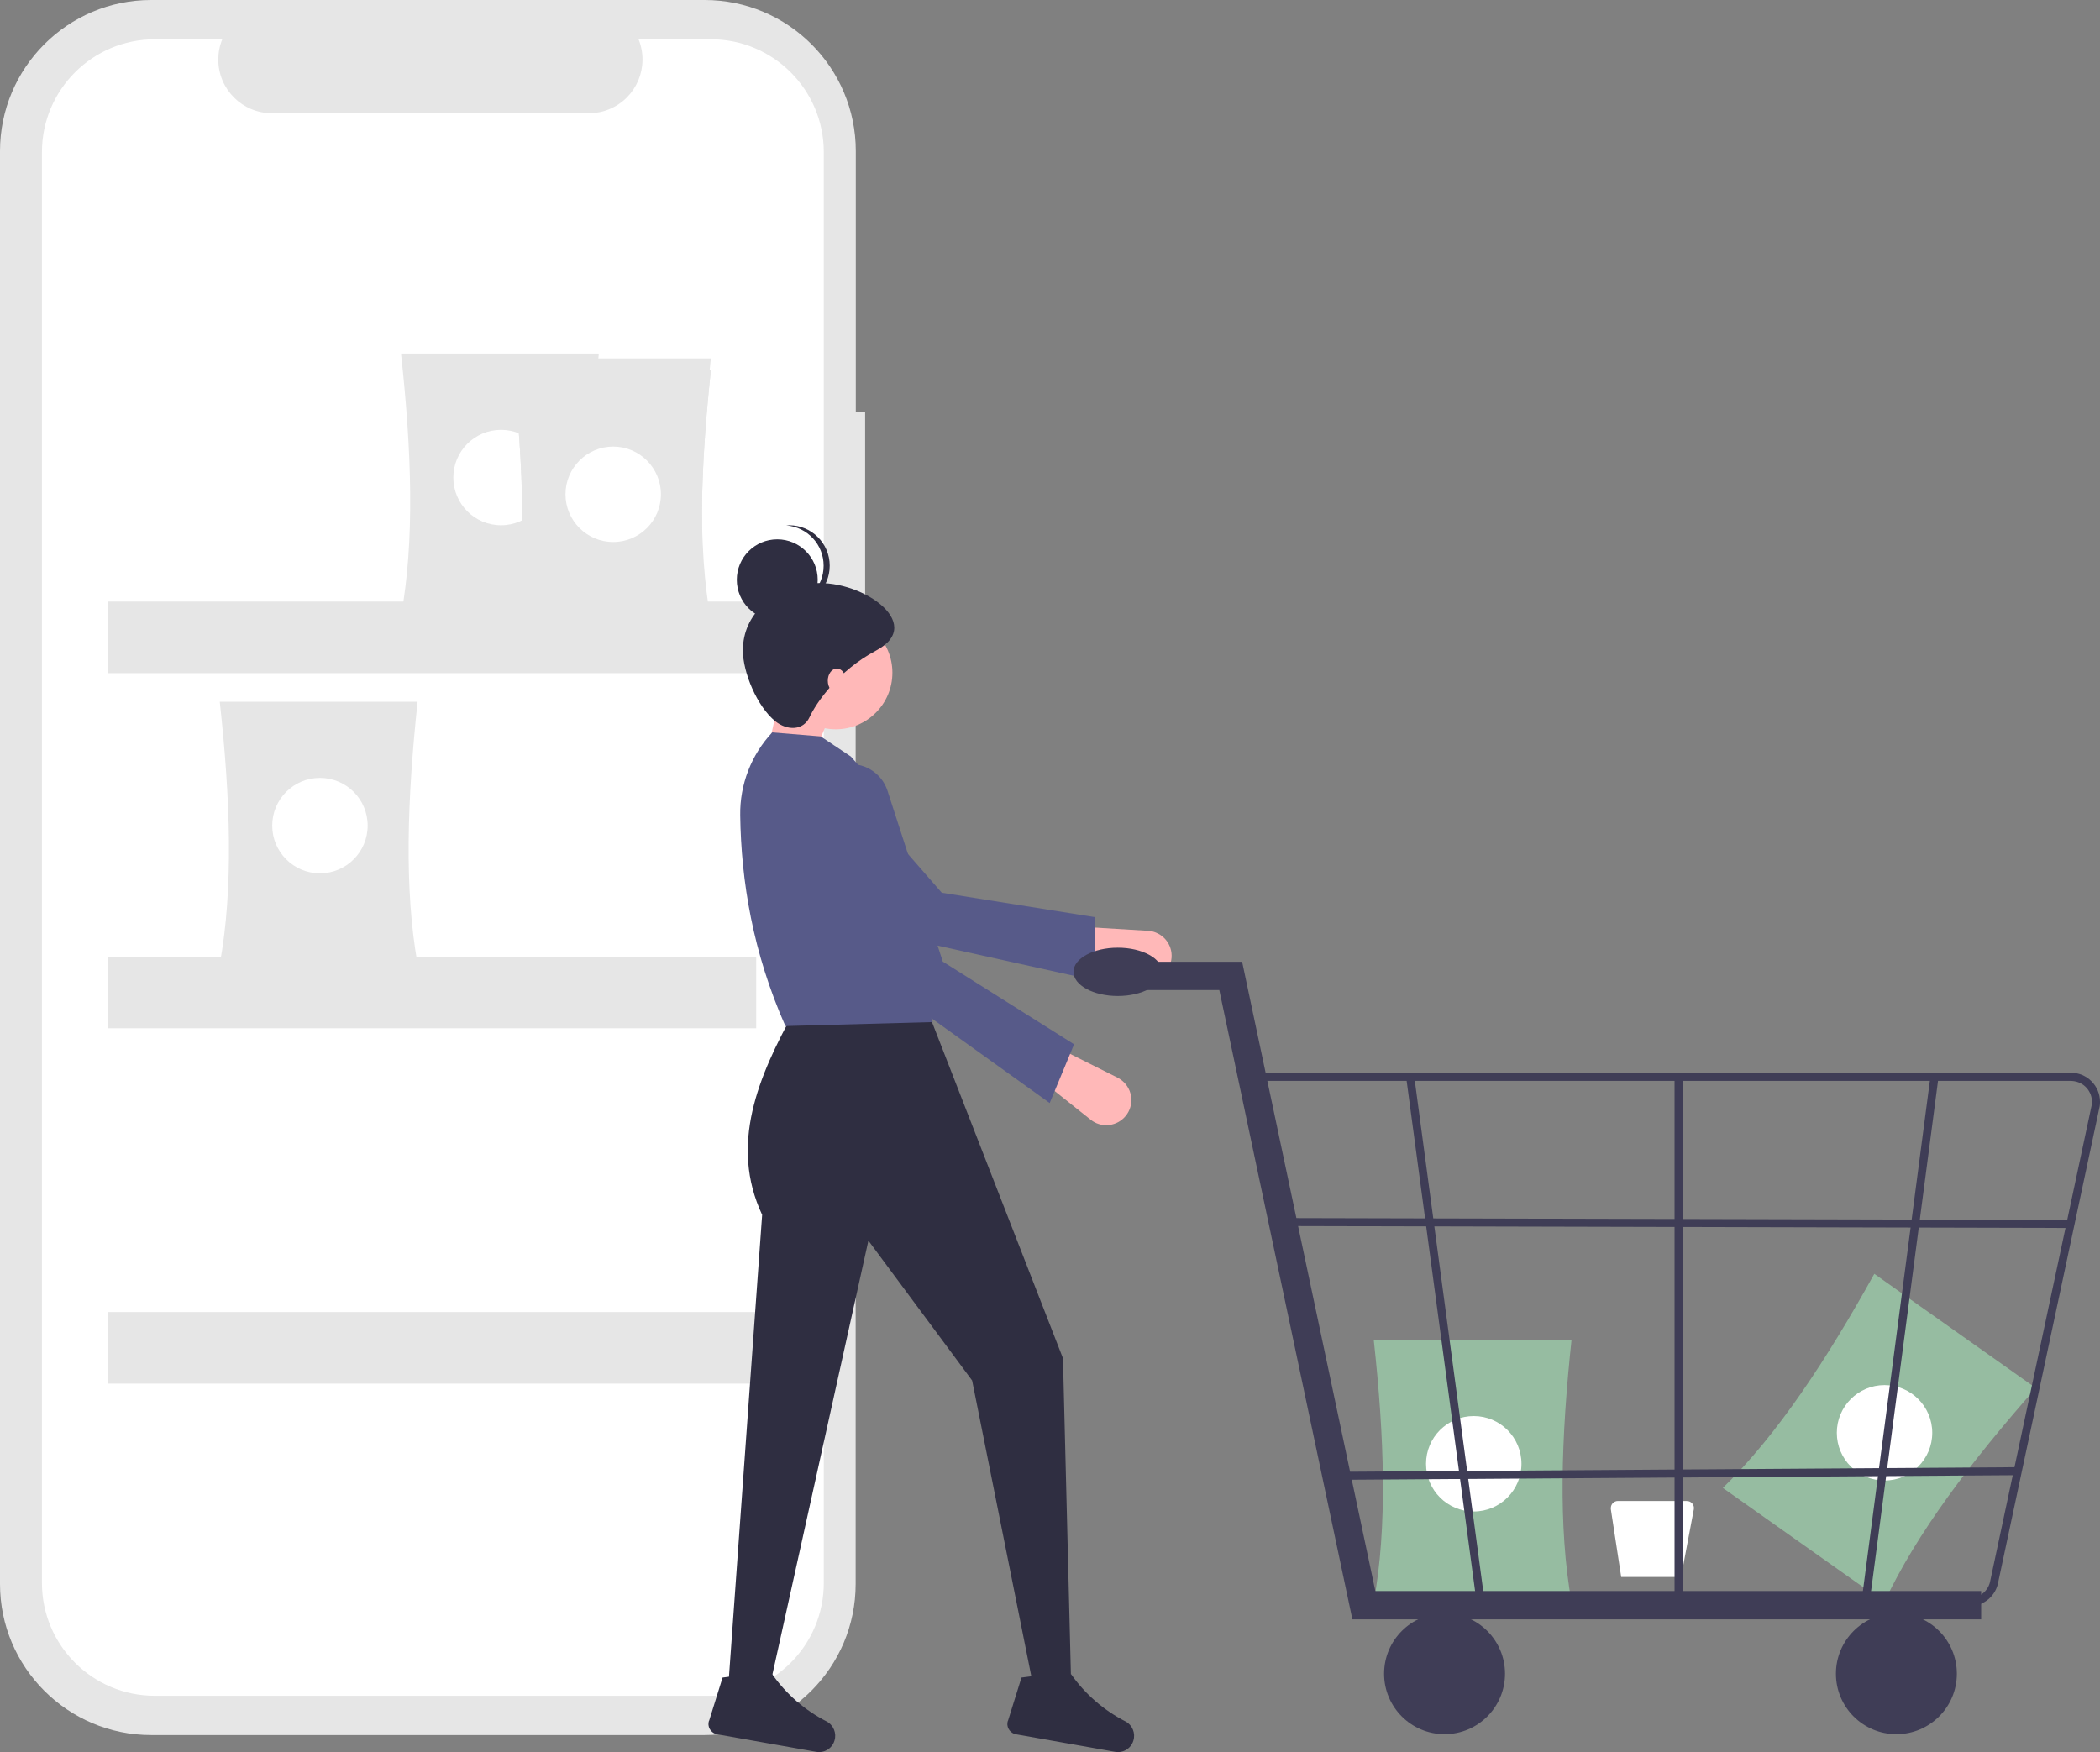
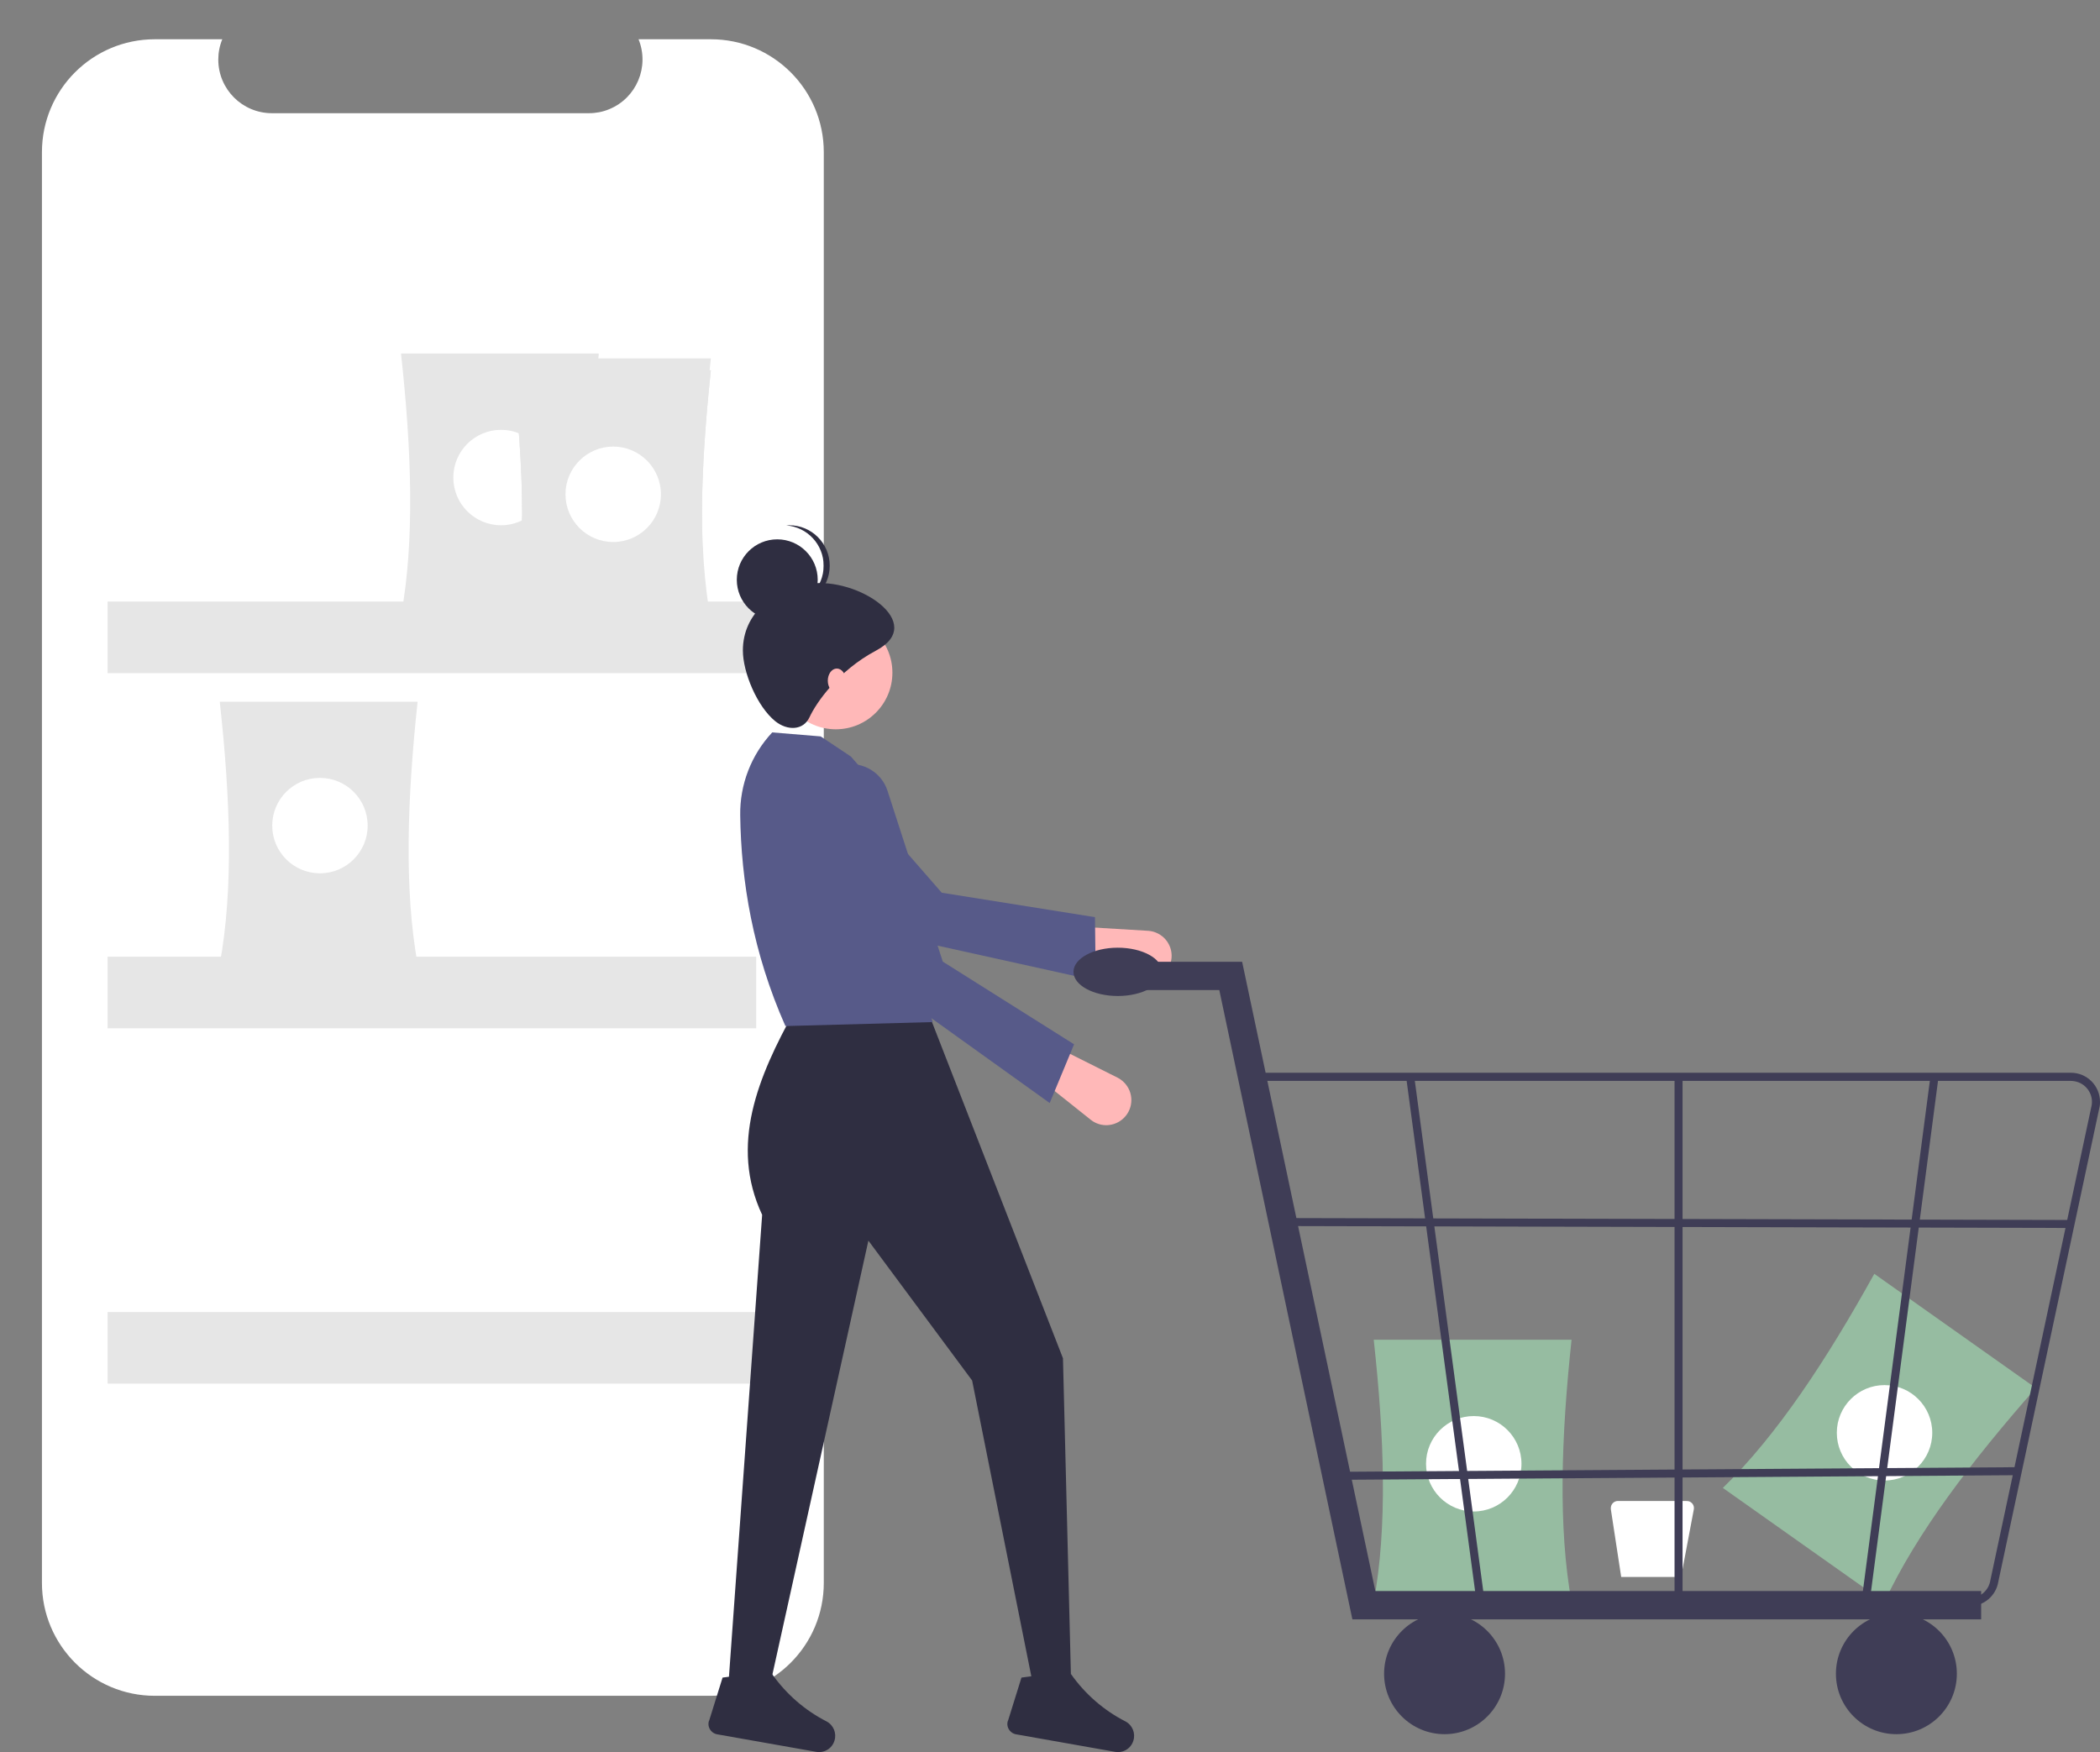
<svg xmlns="http://www.w3.org/2000/svg" id="Layer_2" viewBox="0 0 141.71 118.26">
  <rect x="0" y="0" width="141.71" height="118.26" fill="#808080" stroke="none" />
  <defs>
    <style>
      .cls-1 {
        isolation: isolate;
        opacity: .2;
      }

      .cls-2 {
        fill: #2f2e41;
      }

      .cls-3 {
        fill: #e6e6e6;
      }

      .cls-4 {
        fill: #3f3d56;
      }

      .cls-5 {
        fill: #ffb8b8;
      }

      .cls-6 {
        fill: #fff;
      }

      .cls-7 {
        fill: #575a89;
      }

      .cls-8 {
        fill: #96bca1;
      }
    </style>
  </defs>
  <g id="Layer_3">
    <g>
-       <path class="cls-3" d="M58.39,27.83h-.64V10.2c0-5.63-4.57-10.2-10.2-10.2H10.2C4.57,0,0,4.57,0,10.2h0v96.7c0,5.63,4.57,10.2,10.2,10.2h37.34c5.63,0,10.2-4.57,10.2-10.2h0V40.37h.64v-12.55Z" />
      <path class="cls-6" d="M47.96,2.65h-4.87c.75,1.85-.13,3.96-1.98,4.72-.43.18-.9.27-1.37.27h-21.39c-2,0-3.62-1.62-3.62-3.62,0-.47.09-.93.27-1.37h-4.55c-4.21,0-7.62,3.41-7.62,7.62h0v96.56c0,4.21,3.41,7.62,7.62,7.62h37.52c4.21,0,7.62-3.41,7.62-7.62h0V10.27c0-4.21-3.41-7.62-7.62-7.62h0Z" />
      <path class="cls-6" d="M19.54,33.94h-4.66c-.26,0-.48.21-.48.48,0,.02,0,.05,0,.07l.7,4.58h4.04l.86-4.56c.05-.26-.12-.51-.38-.56-.03,0-.06,0-.09,0h0Z" />
      <path class="cls-6" d="M44.48,57.92h-4.66c-.26,0-.48.21-.48.48,0,.02,0,.05,0,.07l.7,4.58h4.04l.86-4.56c.05-.26-.12-.51-.38-.56-.03,0-.06,0-.09,0h0Z" />
      <rect class="cls-6" x="13.27" y="85.81" width="2.42" height="1.21" />
      <rect class="cls-6" x="18.21" y="85.81" width="2.42" height="1.21" />
      <rect class="cls-6" x="23.16" y="85.81" width="2.42" height="1.21" />
      <path class="cls-6" d="M40.58,82.53h-4.66c-.26,0-.48.21-.48.48,0,.02,0,.05,0,.07l.7,4.58h4.04l.86-4.56c.05-.26-.12-.51-.38-.56-.03,0-.06,0-.09,0h0Z" />
      <path class="cls-3" d="M40.41,41.56h-13.35c.93-5.05.72-11.14,0-17.7h13.35c-.7,6.56-.91,12.65,0,17.7Z" />
      <circle class="cls-6" cx="33.81" cy="32.23" r="3.22" />
      <path class="cls-3" d="M28.18,65.06h-13.35c.93-5.05.72-11.14,0-17.7h13.35c-.7,6.56-.91,12.65,0,17.7Z" />
      <circle class="cls-6" cx="21.59" cy="55.72" r="3.22" />
      <path class="cls-3" d="M47.97,42.69h-13.35c.93-5.05.72-11.14,0-17.7h13.35c-.7,6.56-.91,12.65,0,17.7Z" />
      <circle class="cls-6" cx="41.38" cy="33.36" r="3.22" />
      <path class="cls-3" d="M47.97,41.89h-13.35c.93-5.05.72-11.14,0-17.7h13.35c-.7,6.56-.91,12.65,0,17.7Z" />
      <circle class="cls-6" cx="41.38" cy="32.55" r="3.22" />
      <path class="cls-3" d="M47.97,42.69h-13.35c.93-5.05.72-11.14,0-17.7h13.35c-.7,6.56-.91,12.65,0,17.7Z" />
      <circle class="cls-6" cx="41.38" cy="33.36" r="3.22" />
      <rect class="cls-3" x="7.26" y="40.6" width="43.77" height="4.83" />
      <rect class="cls-3" x="7.26" y="64.57" width="43.77" height="4.83" />
      <rect class="cls-3" x="7.26" y="88.55" width="43.77" height="4.83" />
      <path class="cls-8" d="M127.16,108.13l-10.9-7.71c3.68-3.58,7.02-8.68,10.22-14.45l10.9,7.71c-4.36,4.95-8.05,9.8-10.22,14.45Z" />
      <circle class="cls-6" cx="127.17" cy="96.7" r="3.22" />
      <path class="cls-3" d="M74.57,72.94h-1.2c-.09,0-.16.07-.16.16v.53c0,.09.07.16.16.16h.2v.79h.8v-.79h.2c.09,0,.16-.07.16-.16v-.53c0-.09-.07-.16-.16-.16Z" />
      <path class="cls-1" d="M74.32,73.11c0,.19-.15.34-.34.34s-.34-.15-.34-.34" />
      <path class="cls-6" d="M113.84,101.3h-4.66c-.26,0-.48.21-.48.48,0,.02,0,.05,0,.07l.7,4.58h4.04l.86-4.56c.05-.26-.12-.51-.38-.56-.03,0-.06,0-.09,0h0Z" />
      <path class="cls-8" d="M106.05,108.12h-13.35c.93-5.05.72-11.14,0-17.7h13.35c-.7,6.56-.91,12.65,0,17.7Z" />
      <circle class="cls-6" cx="99.45" cy="98.79" r="3.22" />
-       <polygon class="cls-5" points="51.42 52.42 54.42 52.14 56.33 47.51 52.92 45.6 51.42 52.42" />
      <path class="cls-5" d="M78.94,65.14h0c.35-.87-.07-1.85-.94-2.2-.17-.07-.35-.11-.53-.12l-4.65-.28-.69,2.28,4.79,1.32c.83.23,1.7-.2,2.02-1Z" />
      <path class="cls-7" d="M73.94,66.18l-.05-4.28-10.34-1.65-7.97-9.14c-.86-.98-2.31-1.18-3.4-.46h0c-1.2.79-1.54,2.41-.75,3.61.09.13.18.25.29.37l6.57,8.09,15.64,3.46Z" />
      <path class="cls-2" d="M49.11,114.29h2.73l6.76-30.56,7,9.44,4.09,20.44h2.59l-.55-21.94-9.13-23.44h-8.99c-2.46,4.45-4.39,9.03-2.18,13.76l-2.32,32.3Z" />
      <path class="cls-2" d="M68.01,116.14c-.12.37.09.77.47.89.03,0,.06.02.09.02l6.67,1.18c.55.1,1.08-.22,1.24-.75h0c.16-.5-.06-1.05-.53-1.3-1.47-.75-2.73-1.85-3.68-3.2-.73.68-1.55.62-2.42.12l-.92.12-.91,2.92Z" />
      <path class="cls-2" d="M47.84,116.14c-.12.37.09.77.47.89.03,0,.06.02.09.02l6.67,1.18c.55.1,1.08-.22,1.24-.75h0c.16-.5-.06-1.05-.53-1.3-1.47-.75-2.73-1.85-3.68-3.2-.73.68-1.55.62-2.42.12l-.92.12-.91,2.92Z" />
      <circle class="cls-5" cx="56.4" cy="45.4" r="3.82" />
      <path class="cls-7" d="M52.99,69.25l9.95-.27-2.92-9.19c1.82-2.91-.01-5.82-2.6-8.73l-2.04-1.36-3.27-.27h0c-1.42,1.52-2.19,3.52-2.16,5.59.06,4.44.85,9.27,3.05,14.23Z" />
      <path class="cls-5" d="M75.85,75.44h0c.66-.66.66-1.73,0-2.39-.13-.13-.28-.24-.44-.32l-4.17-2.09-1.53,1.83,3.89,3.1c.67.54,1.64.48,2.25-.13Z" />
      <path class="cls-7" d="M70.84,74.43l1.64-3.95-8.86-5.58-3.73-11.53c-.4-1.24-1.66-1.99-2.94-1.76h0c-1.42.25-2.36,1.61-2.11,3.03.03.15.07.3.12.45l2.86,10.02,13.01,9.33Z" />
      <path class="cls-2" d="M50.13,43.9c0,1.48.96,3.78,2.18,4.77.82.66,1.9.64,2.32-.27.43-.93,1.9-3.12,4.5-4.5,3.46-1.84-1.23-4.98-4.5-4.5-2.46.36-4.5,2.01-4.5,4.5Z" />
      <circle class="cls-2" cx="52.45" cy="39.13" r="2.73" />
      <path class="cls-2" d="M55.58,38.18c0-1.43-1.1-2.61-2.52-2.72.07,0,.14-.01.2-.01,1.51,0,2.73,1.22,2.73,2.73s-1.22,2.73-2.73,2.73c-.07,0-.14,0-.2-.01,1.42-.11,2.52-1.29,2.52-2.72Z" />
      <ellipse class="cls-5" cx="56.47" cy="45.94" rx=".61" ry=".82" />
      <polygon class="cls-4" points="133.69 109.29 91.26 109.29 82.28 66.82 74.61 66.82 74.61 64.91 83.82 64.91 92.81 107.38 133.69 107.38 133.69 109.29" />
      <circle class="cls-4" cx="97.48" cy="112.96" r="4.08" />
      <circle class="cls-4" cx="127.97" cy="112.96" r="4.08" />
      <path class="cls-4" d="M132.91,108.39h-41.28l-7.28-35.99h55.4c1.08,0,1.96.88,1.96,1.96,0,.1,0,.2-.02.3l-6.84,32.08c-.15.95-.97,1.66-1.93,1.65ZM92.08,107.85h40.83c.7,0,1.29-.5,1.4-1.19l6.84-32.08c.12-.77-.41-1.49-1.18-1.61-.07-.01-.15-.02-.22-.02h-54.74l7.07,34.9Z" />
      <polygon class="cls-4" points="99.66 108.27 94.89 72.71 95.43 72.62 100.2 108.19 99.66 108.27" />
      <polygon class="cls-4" points="126.18 108 125.64 107.91 130.27 72.63 130.81 72.71 126.18 108" />
      <rect class="cls-4" x="113" y="72.67" width=".54" height="35.56" />
      <rect class="cls-4" x="113.21" y="56.18" width=".54" height="52.71" transform="translate(30.68 195.82) rotate(-89.86)" />
      <rect class="cls-4" x="89.82" y="99.18" width="46.31" height=".54" transform="translate(-.68 .77) rotate(-.39)" />
      <ellipse class="cls-4" cx="75.43" cy="65.59" rx="2.99" ry="1.63" />
    </g>
  </g>
</svg>